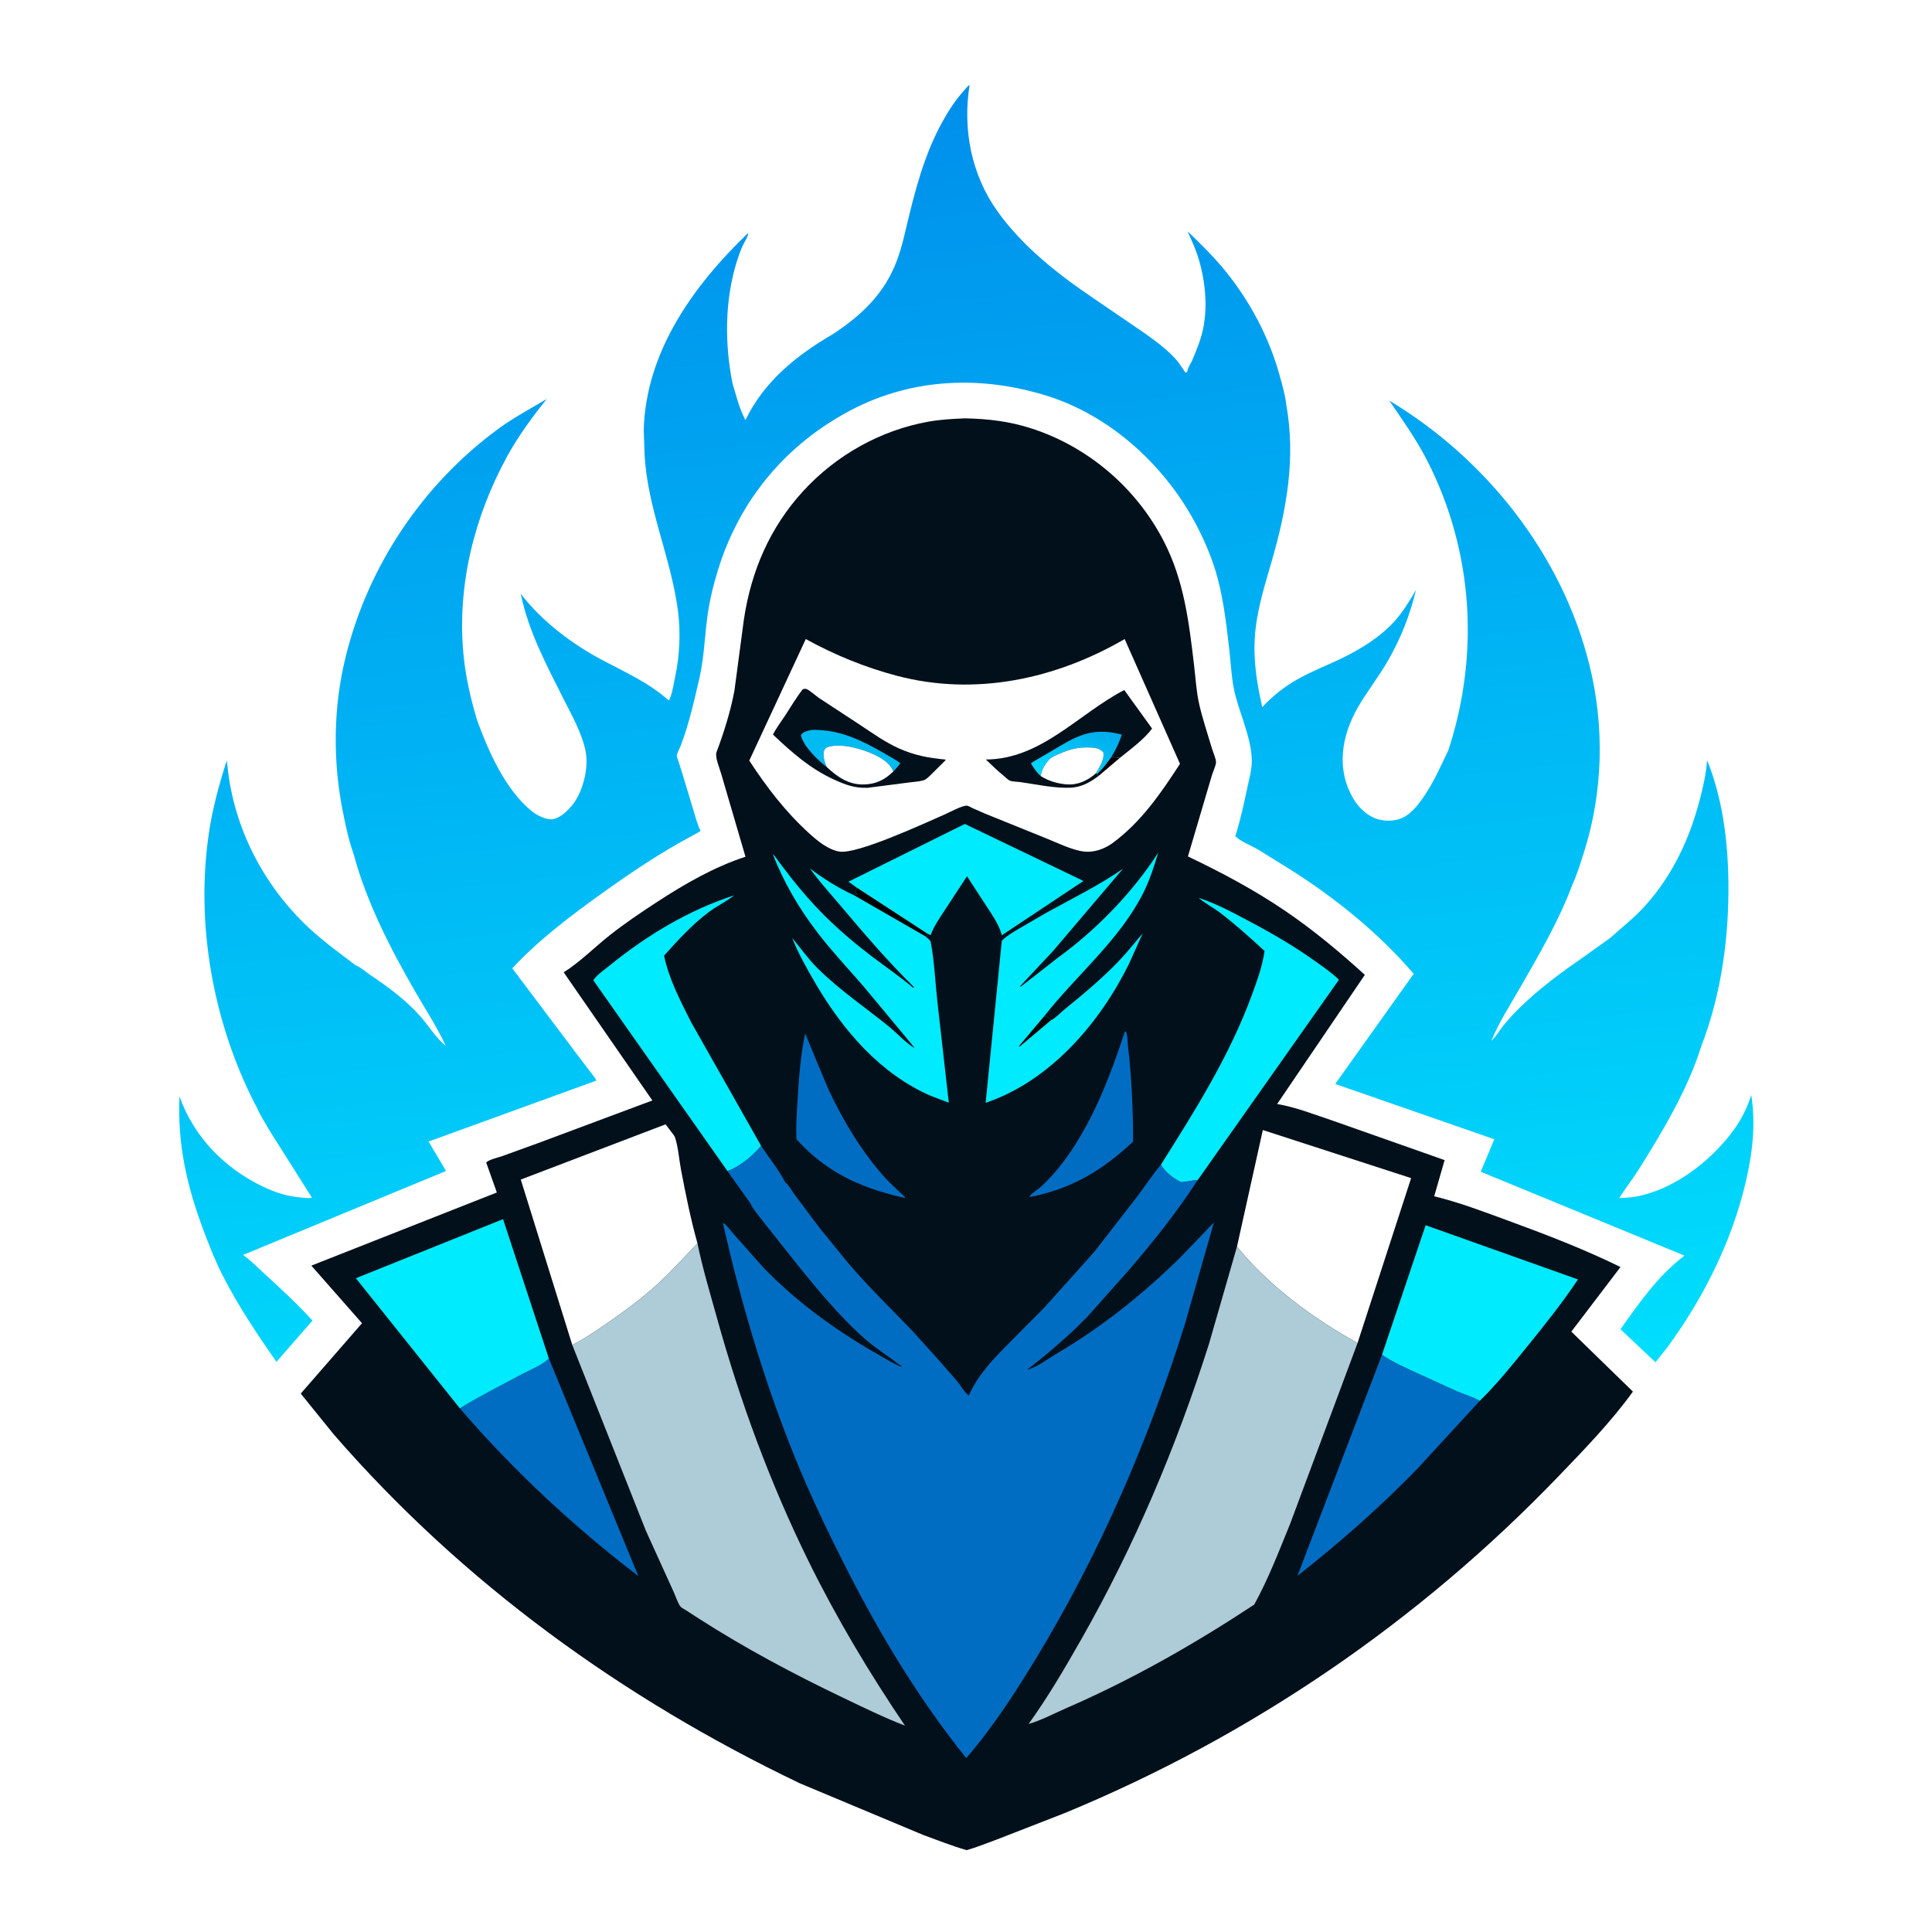
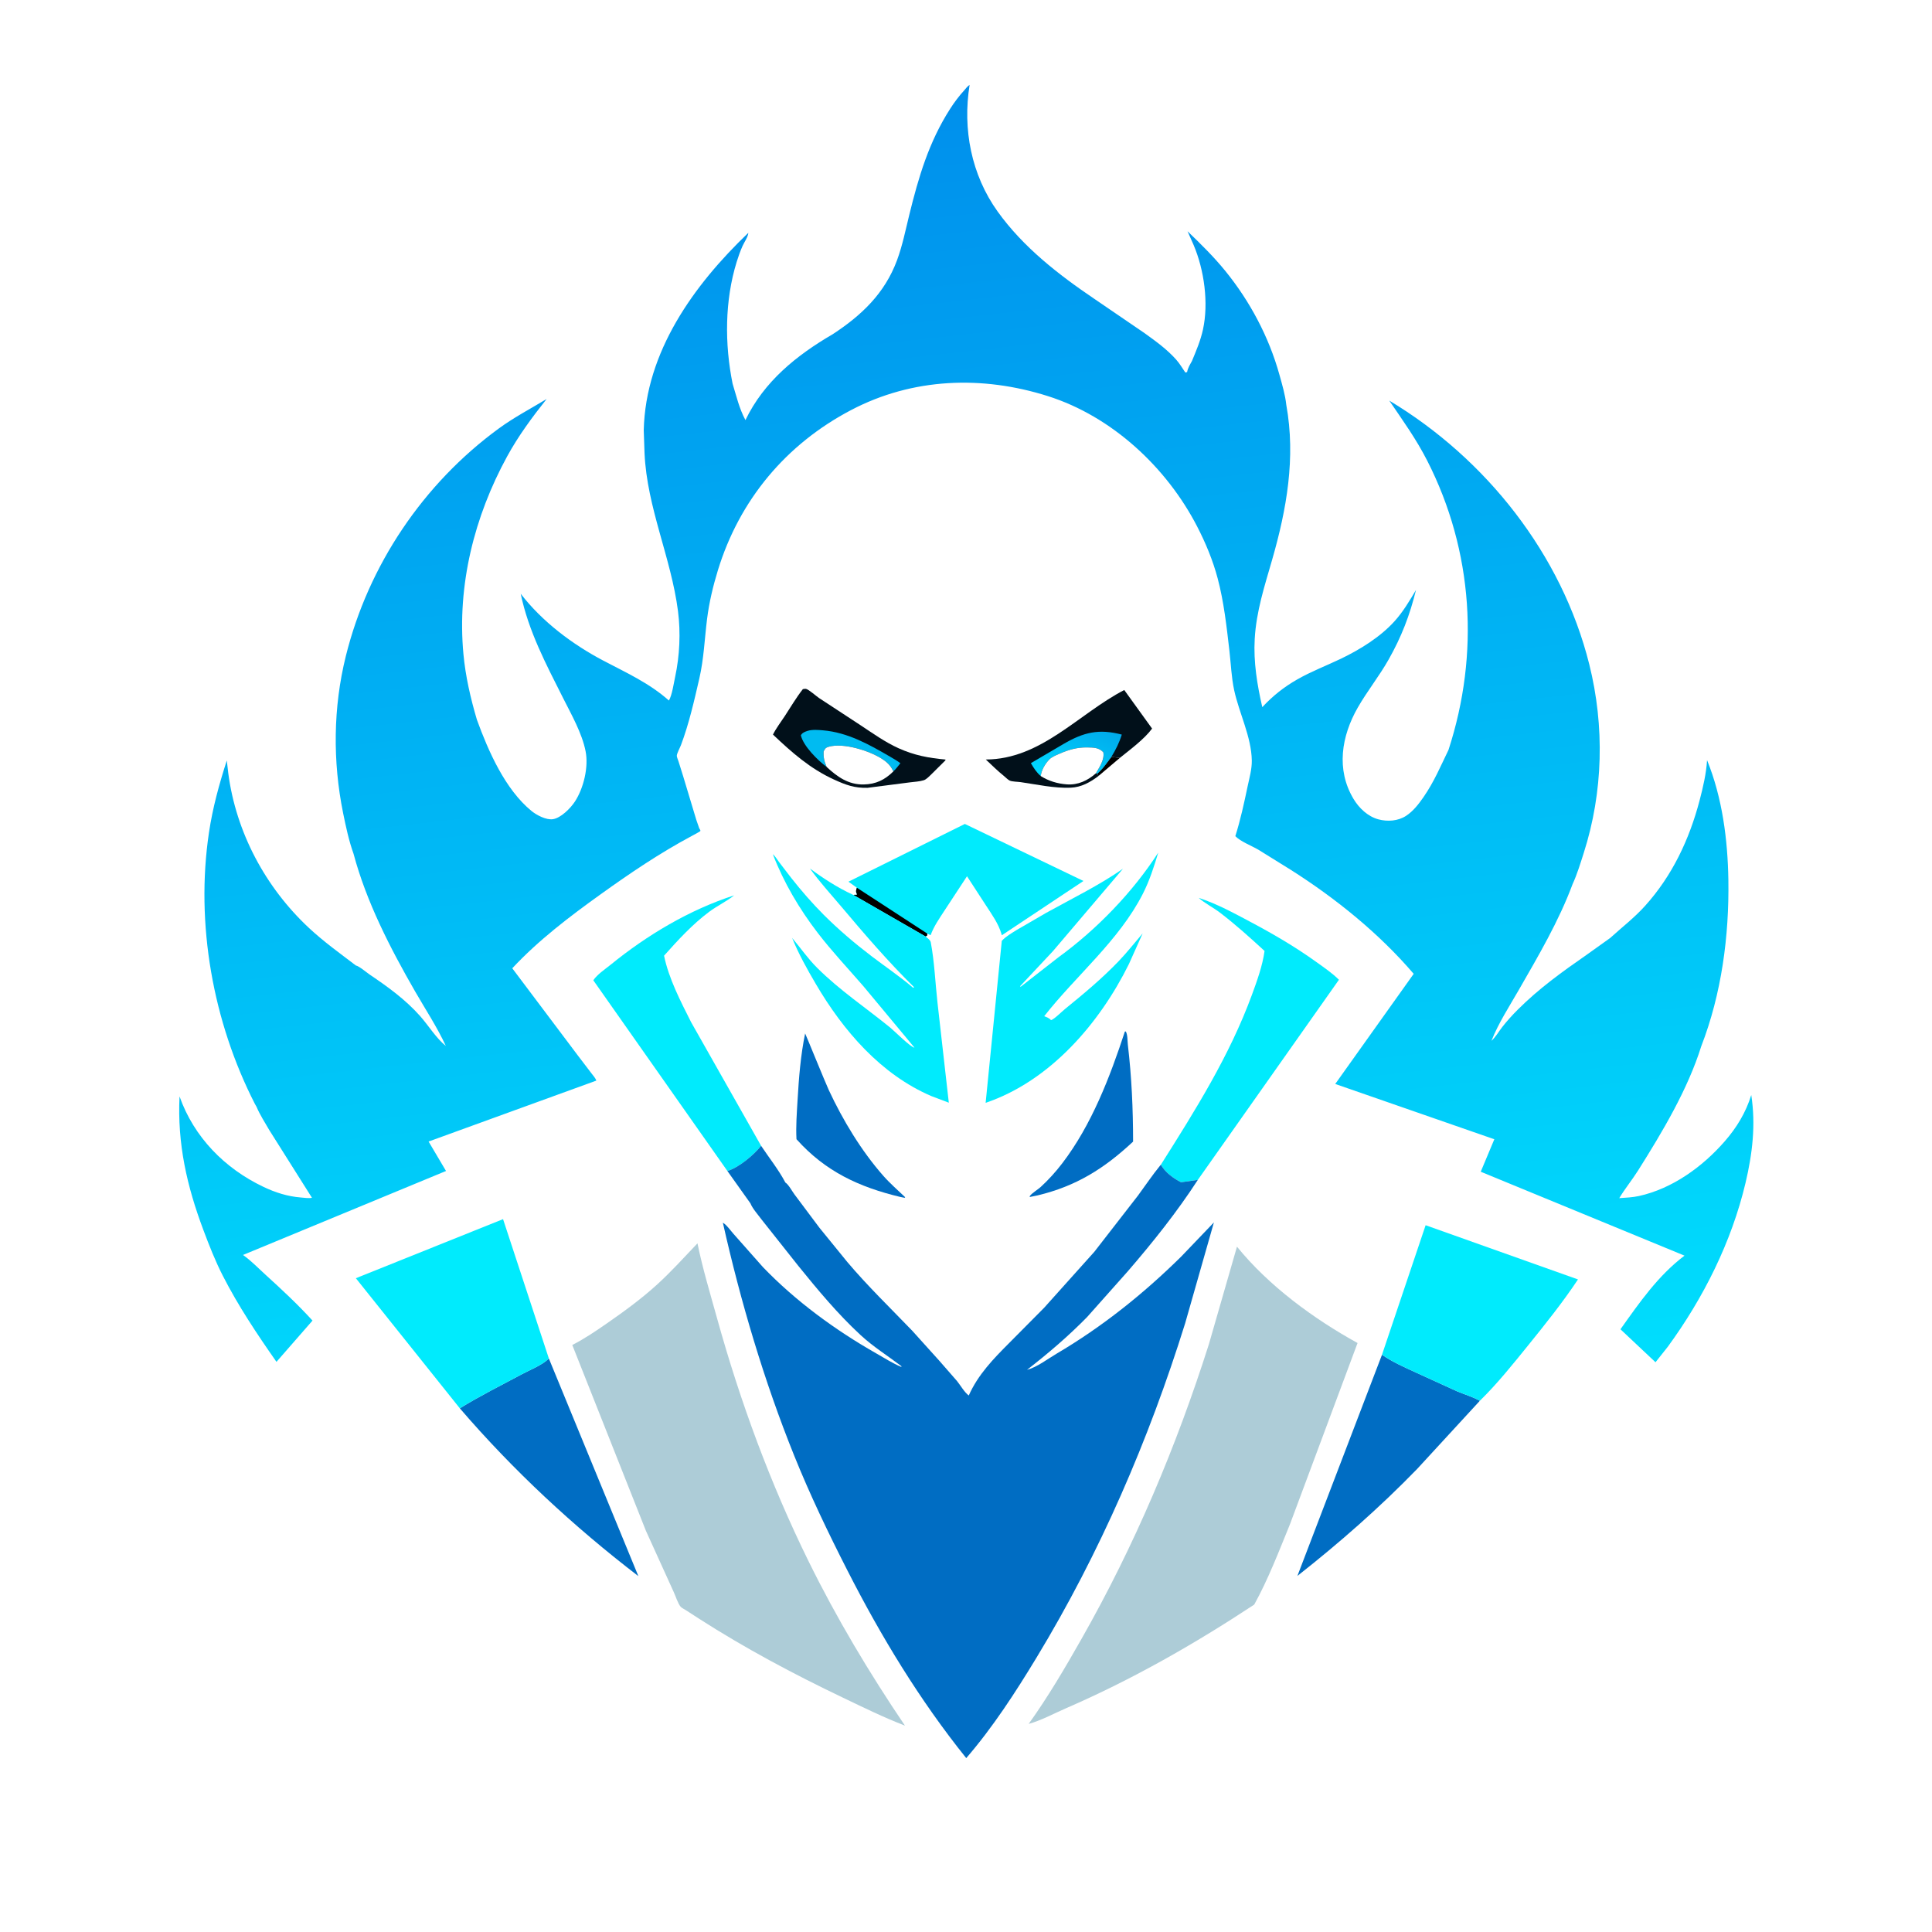
<svg xmlns="http://www.w3.org/2000/svg" version="1.1" style="display: block;" viewBox="0 0 2048 2048" width="1024" height="1024">
  <defs>
    <linearGradient id="Gradient1" gradientUnits="userSpaceOnUse" x1="904.105" y1="104.648" x2="1062.62" y2="1520.41">
      <stop class="stop0" offset="0" stop-opacity="1" stop-color="rgb(0,143,236)" />
      <stop class="stop1" offset="1" stop-opacity="1" stop-color="rgb(0,222,253)" />
    </linearGradient>
    <linearGradient id="Gradient2" gradientUnits="userSpaceOnUse" x1="1154.25" y1="765.677" x2="1126.21" y2="828.291">
      <stop class="stop0" offset="0" stop-opacity="1" stop-color="rgb(0,171,236)" />
      <stop class="stop1" offset="1" stop-opacity="1" stop-color="rgb(0,215,255)" />
    </linearGradient>
  </defs>
  <path transform="translate(0,0)" fill="rgb(255,255,255)" d="M -0 -0 L 2048 0 L 2048 2048 L -0 2048 L -0 -0 z" />
  <path transform="translate(0,0)" fill="url(#Gradient1)" d="M 882.697 354.304 C 913.332 334.256 937.849 310.995 950.861 275.92 C 956.622 260.391 959.918 243.856 963.861 227.803 C 973.74 187.594 984.602 150.641 1007.13 115.438 C 1011.58 108.488 1016.48 101.962 1022.03 95.852 C 1023.66 94.061 1025.71 91.156 1027.83 90.008 C 1020.26 136.878 1029.65 185.348 1057.52 224.215 C 1084.57 261.954 1121.89 290.978 1160.05 316.8 L 1213.19 353.082 C 1225.14 361.694 1237.05 370.226 1246.88 381.319 C 1250.53 385.443 1253.41 390.353 1256.51 394.897 L 1258.38 394.418 C 1259.15 390.08 1261.41 386.544 1263.51 382.734 C 1268.07 371.699 1272.64 361.038 1275.2 349.312 C 1281.35 321.138 1276.52 286.242 1265.33 259.811 L 1258.86 245.162 C 1272.73 258.471 1286.66 272.178 1298.79 287.095 C 1324.92 319.196 1345.09 357.131 1356.18 397 C 1359.09 407.456 1362.38 418.47 1363.54 429.276 C 1373.64 485.101 1363.95 539.797 1348.48 593.5 C 1340.45 621.397 1331.71 648.021 1330.05 677.272 C 1328.66 701.794 1332.63 725.807 1338.08 749.606 C 1349.28 737.61 1360.86 728.383 1375.15 720.215 C 1390.06 711.697 1405.98 705.685 1421.4 698.288 C 1441.54 688.629 1463.04 675.363 1478.11 658.709 C 1487.3 648.562 1494.05 637.107 1501.01 625.398 C 1494.42 652.231 1485.66 674.944 1472.04 699.072 C 1462.06 716.763 1449.33 732.535 1439.29 750.071 C 1422 780.286 1416.09 815.769 1434.83 846.953 C 1440.68 856.681 1450.03 865.559 1461.18 868.552 C 1470.78 871.127 1481.95 870.369 1490.42 864.876 C 1497.99 859.971 1503.88 852.324 1508.95 845 C 1520.07 828.961 1527.04 812.334 1535.46 794.948 C 1568.6 693.203 1561.73 584.15 1512.99 488.484 C 1501.25 465.432 1487.17 445.915 1472.68 424.648 C 1575.16 486.142 1655.57 587.561 1684.69 704.222 C 1701.08 769.854 1699.49 839.59 1678.85 904.103 C 1675.36 915.008 1671.84 926.732 1667.04 937.138 C 1652.46 976.38 1630.78 1013.19 1609.97 1049.4 C 1599.99 1066.78 1588.36 1084.67 1580.99 1103.33 C 1585.64 1099.13 1588.51 1093.75 1592.33 1088.84 C 1597.55 1082.12 1603.25 1075.9 1609.27 1069.9 C 1631.43 1047.82 1655.74 1030.3 1681.32 1012.54 L 1706.86 994.3 C 1719.37 982.923 1732.39 972.961 1743.8 960.307 C 1772.67 928.285 1790.75 889.91 1801.65 848.438 C 1805.24 834.762 1808.73 819.9 1809.55 805.789 C 1825.72 845.492 1831.48 890.179 1832.14 932.775 C 1833.07 992.205 1824.93 1053.46 1803.4 1109.08 C 1789.05 1155.01 1762 1200.23 1736.37 1240.87 C 1730.07 1250.84 1722.56 1259.98 1716.46 1270.09 C 1723.37 1269.6 1730.54 1269.32 1737.32 1267.83 C 1772.72 1260.04 1804.66 1236.91 1828.15 1210 C 1840.96 1195.33 1850.63 1179.43 1856.41 1160.76 C 1861.32 1192.3 1857.62 1223.14 1850.31 1254 C 1835.49 1316.52 1805.85 1375.7 1768.02 1427.5 L 1754.9 1444.04 L 1717.76 1409.08 C 1738.05 1380.58 1757.42 1352.46 1785.64 1331.02 L 1569.64 1242.08 L 1584.05 1207.66 L 1415.41 1149.05 L 1498.57 1032.31 C 1461.68 989.229 1416.02 952.362 1368.23 922.029 L 1333.99 900.779 C 1326.83 896.573 1315.08 892.099 1309.5 886.366 C 1314.99 868.998 1318.78 851.349 1322.53 833.547 C 1324.4 824.65 1327.12 815.307 1326.96 806.149 C 1326.53 781.061 1313.51 755.883 1308.26 731.581 C 1305.35 718.106 1304.81 703.492 1303.22 689.765 C 1300.25 664.176 1297.39 637.932 1290.75 613 C 1285.68 593.973 1278.07 575.613 1269.05 558.141 C 1236.62 495.32 1178.75 441.43 1110.75 419.878 C 1041.29 397.86 967.521 400.416 902.215 434.675 C 833.191 470.886 783.874 529.935 761.002 604.5 C 755.825 621.377 751.694 638.728 749.504 656.261 C 746.889 677.199 746.12 698.316 741.378 718.949 C 735.942 742.6 730.388 767.184 721.831 789.898 C 720.797 792.645 717.56 798.445 717.439 801.141 C 717.38 802.46 718.842 805.751 719.251 807.091 L 724.221 822.98 L 738.164 869.25 L 741.174 877.904 C 741.565 878.909 742.746 879.901 742.368 880.91 C 742.14 881.517 733.915 885.829 733.036 886.3 C 699.207 904.416 667.916 925.596 636.758 947.948 C 603.813 971.581 570.694 996.722 543.03 1026.43 L 612.77 1119.15 L 627.161 1138.02 C 628.822 1140.24 631.306 1142.87 632.106 1145.5 L 454.324 1210.08 L 472.798 1241.29 L 257.589 1330.32 L 258.668 1331.09 C 266.737 1336.95 273.788 1344.31 281.169 1351.01 C 298.495 1366.76 315.499 1382.55 331.269 1399.87 L 293.062 1443.62 C 272.39 1414.07 252.732 1384.64 236.253 1352.47 C 228.218 1336.78 221.767 1320.32 215.584 1303.84 C 198.051 1257.08 187.918 1212.43 190.318 1162.28 C 205.588 1205.37 238.069 1238.52 279.236 1258.11 C 291.867 1264.12 304.809 1268.27 318.795 1269.38 C 322.548 1269.68 326.988 1270.45 330.692 1269.71 L 285.479 1197.98 C 280.874 1190.01 275.454 1181.66 271.91 1173.19 L 270.161 1170.12 C 225.756 1083.33 207.064 979.299 221.503 882.59 C 225.438 856.237 232.273 831.454 240.417 806.13 L 241.963 819.5 C 250.172 882.35 281.359 940.602 327.5 983.651 C 343.063 998.171 360.374 1010.58 377.262 1023.47 C 380.583 1024.03 388.816 1031.02 392 1033.17 C 411.18 1046.13 429.656 1059.46 445.149 1076.85 C 454.022 1086.8 462.322 1100.56 472.62 1108.76 C 463.399 1088.81 450.791 1069.67 439.841 1050.62 C 413.555 1004.88 388.436 956.16 374.761 904.999 C 369.859 891.391 366.613 876.178 363.733 862 C 352.594 807.178 353.097 749.893 366.578 695.53 C 390.454 599.243 448.658 512.758 528.779 454.196 C 544.877 442.43 562.435 433.253 579.451 422.966 C 564.097 442.283 549.521 461.999 537.648 483.698 C 502.682 547.599 484.438 620.455 491.262 693.408 C 493.476 717.08 498.806 740.167 505.537 762.923 C 517.64 796.175 535.439 836.814 563.46 859.697 C 568.81 864.067 578.999 869.428 586.094 868.374 C 594.573 867.115 604.86 856.695 609.411 849.716 C 618.686 835.493 624.074 813.123 620.749 796.312 C 616.951 777.105 605.654 757.35 596.878 739.909 C 578.788 703.96 560.274 669.172 551.967 629.404 C 574.806 659.026 606.725 683.013 639.612 700.327 C 664.218 713.281 687.97 723.904 709.085 742.582 C 712.49 736.56 714.179 724.487 715.66 717.605 C 720.495 695.127 721.635 670.619 718.708 647.849 C 711.428 591.227 685.86 538.279 683.245 480.597 L 683.206 479.566 L 682.393 455.982 C 684.414 372.935 735.332 302.245 793.268 246.796 C 792.992 251.081 788.918 256.717 787.093 260.826 C 784.691 266.23 782.651 271.993 780.901 277.641 C 768.167 318.748 768.105 364.795 776.574 406.699 C 780.68 420.036 783.508 432.834 790.201 445.31 C 809.852 404.446 844.378 376.596 882.697 354.304 z" />
-   <path transform="translate(0,0)" fill="rgb(1,16,26)" d="M 1022.94 443.458 C 1046.76 443.901 1069.28 446.543 1092.03 453.736 C 1152.91 472.974 1204.45 516.964 1233.64 573.693 C 1255.19 615.574 1260.29 659.085 1265.76 705.119 C 1267.34 718.399 1268.11 732.475 1270.99 745.5 C 1274.57 761.668 1280.09 777.736 1284.78 793.622 C 1285.82 797.139 1289.11 804.553 1289.03 808.054 C 1288.95 811.512 1285.67 818.331 1284.65 821.9 L 1259.25 907.858 C 1294.77 924.797 1329.21 943.115 1361.84 965.216 C 1391.77 985.494 1420.07 1009.07 1446.78 1033.39 L 1353.82 1170.3 C 1373.36 1173.53 1394.02 1181.75 1412.84 1187.99 L 1531.35 1229.76 L 1520.3 1268.13 C 1546.39 1274.4 1572.69 1284.43 1597.88 1293.66 C 1638.5 1308.54 1678.92 1324.03 1717.8 1343.1 L 1665.66 1411.58 L 1730.97 1475.16 C 1707.95 1507.07 1679.24 1536.68 1652.01 1565 C 1503.91 1719.07 1325.72 1840.72 1128.09 1922.15 L 1056.07 1950.19 C 1045.64 1953.94 1035.36 1958.23 1024.69 1961.25 C 1009.38 1956.86 994.083 1950.73 979.083 1945.31 L 847.97 1890.43 C 660.301 1800.67 490.725 1678.23 353.962 1520.72 L 318.8 1477.28 L 383.744 1402.66 L 330.021 1341.61 L 526.66 1264.09 L 515.364 1232.22 C 518.674 1229.09 528.119 1227.04 532.575 1225.46 L 570.721 1211.63 L 691.534 1166.54 L 597.547 1030.71 C 614.772 1019.84 629.872 1004.46 645.858 991.787 C 662.095 978.916 679.479 967.213 696.829 955.907 C 725.675 937.111 757.372 918.842 790.233 908.179 L 764.547 820.452 C 763.008 814.685 757.602 802.498 759.551 797.304 C 767.293 776.676 774.603 753.511 778.564 731.875 L 788.487 657.211 C 796.103 605.513 816.243 558.683 851.888 520.065 C 886.733 482.315 933.318 456.143 984.011 447.01 C 996.92 444.684 1009.87 443.998 1022.94 443.458 z" />
  <path transform="translate(0,0)" fill="rgb(0,109,195)" d="M 1192.4 1093.5 L 1193.39 1093.38 C 1195.41 1096.89 1195.08 1103.4 1195.57 1107.49 C 1199.61 1141.9 1201.1 1175.54 1201.12 1210.16 C 1170.35 1238.86 1140.76 1257.39 1099.76 1267.2 L 1091.5 1268.87 C 1091.57 1268.52 1091.54 1268.13 1091.72 1267.82 C 1093.25 1265.2 1100.45 1260.74 1102.99 1258.42 C 1111.51 1250.62 1119.08 1242.24 1126.1 1233.06 C 1157.14 1192.44 1176.59 1141.7 1192.4 1093.5 z" />
  <path transform="translate(0,0)" fill="rgb(0,109,195)" d="M 853.476 1095.5 C 853.733 1095.69 875.178 1148.27 878.557 1155.52 C 893.489 1187.53 913.016 1219.92 936.372 1246.44 C 943.504 1254.54 951.716 1261.62 959.5 1269.08 L 959 1269.73 L 954.392 1268.83 C 910.561 1258.32 874.904 1241.82 844.297 1207.59 C 843.556 1193.88 844.67 1179.77 845.459 1166.06 C 846.809 1142.61 848.718 1118.52 853.476 1095.5 z" />
  <path transform="translate(0,0)" fill="rgb(0,109,195)" d="M 581.823 1440.08 L 676.685 1670.75 C 608.034 1618.14 543.836 1558.48 487.434 1492.87 C 508.355 1479.88 530.899 1468.71 552.601 1457.04 C 561.669 1452.16 574.69 1447.17 581.823 1440.08 z" />
  <path transform="translate(0,0)" fill="rgb(0,235,253)" d="M 908.299 941.001 L 899.38 934.635 L 1022.77 873.418 L 1148.51 933.869 L 1061.98 991.421 L 1061.62 990.128 C 1058.4 979.008 1051.41 969.437 1045.18 959.814 L 1025.07 928.867 L 1001.23 965.202 C 995.745 973.634 989.956 981.822 986.5 991.337 L 983.062 989.709 L 982.72 991.821 L 981.082 992.688 L 904.677 948.714 C 906.05 948.493 905.467 948.535 906.923 948.526 L 907.975 948.531 L 908.51 948 C 907.386 945.841 907.16 945.072 907.808 942.61 L 908.299 941.001 z" />
  <path transform="translate(0,0)" fill="rgb(0,0,0)" d="M 908.299 941.001 L 983.062 989.709 L 982.72 991.821 L 981.082 992.688 L 904.677 948.714 C 906.05 948.493 905.467 948.535 906.923 948.526 L 907.975 948.531 L 908.51 948 C 907.386 945.841 907.16 945.072 907.808 942.61 L 908.299 941.001 z" />
  <path transform="translate(0,0)" fill="rgb(0,109,195)" d="M 1568.68 1484.91 L 1502.25 1557.13 C 1462.64 1597.96 1419.96 1635.37 1375.29 1670.56 L 1464.98 1436.07 C 1476.28 1444.01 1489.89 1449.83 1502.43 1455.62 L 1544.21 1474.69 C 1552.13 1478.1 1561.23 1480.67 1568.68 1484.91 z" />
  <path transform="translate(0,0)" fill="rgb(0,235,253)" d="M 771.075 1241.31 L 628.936 1039.15 C 633.034 1032.95 641.373 1027.46 647.178 1022.74 C 685.787 991.319 730.677 964.484 778.232 949.106 C 770.143 955.585 760.22 960.223 751.776 966.527 C 733.919 979.86 718.72 996.507 703.925 1013.06 C 708.893 1037.33 721.507 1061.53 732.611 1083.56 L 806.805 1214.61 C 798.942 1224.49 783.137 1237.7 771.075 1241.31 z" />
  <path transform="translate(0,0)" fill="rgb(0,235,253)" d="M 1230.54 1234.67 C 1267.03 1177.01 1303.38 1119.08 1327.02 1054.75 C 1332.49 1039.85 1338.3 1023.83 1340.48 1008.06 C 1325.09 993.914 1309.98 980.262 1293.37 967.546 C 1286.16 962.031 1277.34 957.684 1270.64 951.766 C 1289.98 958.007 1308.38 968.146 1326.29 977.662 C 1350.19 990.371 1373.26 1003.88 1395.27 1019.69 C 1403.43 1025.55 1412.19 1031.48 1419.33 1038.58 L 1269.75 1250.74 L 1251.95 1253.26 C 1243.53 1248.92 1235.4 1242.95 1230.54 1234.67 z" />
  <path transform="translate(0,0)" fill="rgb(0,235,253)" d="M 981.082 992.688 C 982.824 994.202 986.176 996.395 986.624 998.753 C 990.572 1019.52 991.416 1041.78 993.77 1062.8 L 1005.78 1168.9 L 987.423 1161.96 C 933.734 1139.05 893.778 1092.43 864.85 1043.13 C 855.585 1027.35 846.542 1011.22 839.685 994.23 C 848.749 1004.98 856.166 1015.91 866.242 1025.97 C 889.951 1049.63 917.785 1068.24 943.674 1089.28 C 947.684 1092.53 965.638 1110.5 969.364 1110.5 L 915.285 1045.47 C 899.082 1026.77 881.976 1008.62 866.894 989.001 C 847.315 963.537 830.763 935.447 819.202 905.434 C 821.744 907.556 823.947 911.337 825.959 914 L 838.529 930.363 C 849.356 944.11 860.811 957.354 873.184 969.73 C 888.958 985.507 906.177 1000.12 923.925 1013.63 C 938.722 1024.89 953.771 1035.02 968 1047.09 L 968.98 1046.5 C 941.578 1019.5 916.541 990.402 891.782 961.009 C 880.587 947.718 868.684 934.778 858.56 920.651 C 872.65 931.128 887.762 940.874 903.724 948.281 L 904.677 948.714 L 981.082 992.688 z" />
  <path transform="translate(0,0)" fill="rgb(0,235,253)" d="M 1122.06 1014.71 C 1162.53 985.291 1200.77 945.802 1227.8 903.792 C 1223.26 918.768 1218.63 933.356 1211.51 947.365 C 1186.19 997.122 1140.94 1033.82 1106.92 1077.2 C 1109.59 1078.34 1112.23 1079.11 1114.11 1081.42 C 1117.45 1080.5 1125.79 1072.15 1128.94 1069.59 C 1148.74 1053.53 1167.87 1037.55 1185.57 1019.17 C 1194.76 1009.62 1202.67 999.441 1211.27 989.417 L 1196.69 1021.93 C 1165.52 1084.95 1113.04 1145.92 1044.82 1169.04 L 1061.94 997.34 C 1066.26 992.659 1071.91 989.483 1077.26 986.091 L 1108.91 967.708 C 1135.98 952.714 1165.06 938.514 1190.39 920.918 L 1116.06 1008.37 L 1081.26 1045.5 L 1082 1045.96 L 1122.06 1014.71 z" />
-   <path transform="translate(0,0)" fill="rgb(0,0,0)" d="M 1114.11 1081.42 L 1080.75 1109.5 L 1080.13 1109 L 1106.92 1077.2 C 1109.59 1078.34 1112.23 1079.11 1114.11 1081.42 z" />
  <path transform="translate(0,0)" fill="rgb(0,235,253)" d="M 1464.98 1436.07 L 1511.22 1298.78 L 1672.73 1356.26 C 1656.61 1380.48 1638.09 1403.65 1619.79 1426.27 C 1603.44 1446.46 1587.26 1466.7 1568.68 1484.91 C 1561.23 1480.67 1552.13 1478.1 1544.21 1474.69 L 1502.43 1455.62 C 1489.89 1449.83 1476.28 1444.01 1464.98 1436.07 z" />
  <path transform="translate(0,0)" fill="rgb(0,235,253)" d="M 487.434 1492.87 L 377.222 1354.97 L 533.256 1292.34 L 581.823 1440.08 C 574.69 1447.17 561.669 1452.16 552.601 1457.04 C 530.899 1468.71 508.355 1479.88 487.434 1492.87 z" />
  <path transform="translate(0,0)" fill="rgb(255,255,255)" d="M 1311.24 1321.52 L 1338.65 1197.88 L 1495.85 1248.85 L 1439.06 1423.65 C 1392.46 1397.97 1344.88 1363.05 1311.24 1321.52 z" />
  <path transform="translate(0,0)" fill="rgb(255,255,255)" d="M 606.638 1425.73 L 552.045 1250.38 L 705.538 1191.84 L 712.708 1201.26 C 713.861 1202.78 715.09 1204.24 715.686 1206.09 C 719.058 1216.55 719.888 1229.52 721.996 1240.53 C 726.912 1266.2 732.28 1292.88 739.349 1317.99 C 725.372 1332.64 711.804 1347.74 696.826 1361.4 C 680.294 1376.48 662.232 1389.71 643.876 1402.45 C 631.894 1410.77 619.669 1419.11 606.638 1425.73 z" />
  <path transform="translate(0,0)" fill="rgb(173,204,215)" d="M 1439.06 1423.65 L 1367.51 1615.54 C 1355.94 1643.84 1344.35 1674.19 1329.53 1700.93 C 1265.9 1742.89 1200.29 1780.31 1130.27 1810.71 C 1117.37 1816.31 1103.9 1823.66 1090.4 1827.44 C 1111.06 1798.67 1128.92 1768.14 1146.4 1737.38 C 1202.84 1638.11 1246.82 1533.81 1281.44 1425.02 L 1311.24 1321.52 C 1344.88 1363.05 1392.46 1397.97 1439.06 1423.65 z" />
  <path transform="translate(0,0)" fill="rgb(173,204,215)" d="M 606.638 1425.73 C 619.669 1419.11 631.894 1410.77 643.876 1402.45 C 662.232 1389.71 680.294 1376.48 696.826 1361.4 C 711.804 1347.74 725.372 1332.64 739.349 1317.99 C 744.796 1344.7 752.82 1371.14 760.109 1397.42 C 784.609 1485.74 816.481 1572.36 856.954 1654.67 C 886.791 1715.34 921.445 1773.28 959.289 1829.24 C 936.758 1820.57 915.107 1809.91 893.343 1799.5 C 841.059 1774.5 789.768 1747.21 740.969 1715.87 L 726.908 1706.77 C 725.528 1705.87 722.599 1704.45 721.571 1703.29 C 718.739 1700.1 716.098 1691.75 714.198 1687.68 L 684.692 1622.7 L 606.638 1425.73 z" />
  <path transform="translate(0,0)" fill="rgb(255,255,255)" d="M 854.165 677.418 C 884.524 694.211 916.987 707.436 950.524 716.303 C 1033.63 738.275 1118.79 720.031 1192.19 677.435 L 1250.83 809.708 C 1230.59 840.801 1209.77 871.315 1179.5 893.595 L 1178.76 894.144 C 1170.53 899.93 1159.67 903.838 1149.5 902.729 C 1136.65 901.328 1120.98 893.457 1109.03 888.684 L 1044.78 862.712 L 1030.83 856.625 C 1029.33 855.947 1026.81 854.319 1025.27 854.093 C 1020.48 853.389 1006 861.368 1001.35 863.389 C 980.85 872.301 908.202 906.134 889.531 902.662 C 877.448 900.414 866.816 891.561 857.967 883.58 C 833.321 861.351 812.277 833.99 794.262 806.26 L 854.165 677.418 z" />
  <path transform="translate(0,0)" fill="rgb(0,0,0)" d="M 1162.93 820.26 C 1168.87 815.289 1173.46 808.488 1178.09 802.322 L 1187.05 803.432 L 1164.59 822.463 L 1162.93 820.26 z" />
  <path transform="translate(0,0)" fill="rgb(1,16,26)" d="M 1164.59 822.463 C 1155.71 829.239 1146.33 834.5 1134.9 834.998 C 1118.04 835.732 1098.66 831.539 1082 829.103 C 1078.9 828.651 1073.09 828.67 1070.37 827.472 C 1068.53 826.667 1066 824.041 1064.41 822.745 C 1057.62 817.236 1051.33 811.125 1045 805.105 C 1103.58 804.91 1143.13 756.684 1191.76 731.441 L 1221.26 772.328 C 1212.92 783.615 1198.03 794.54 1187.05 803.432 L 1178.09 802.322 C 1173.46 808.488 1168.87 815.289 1162.93 820.26 L 1164.59 822.463 z" />
  <path transform="translate(0,0)" fill="url(#Gradient2)" d="M 1103.23 822.672 C 1098.61 818.571 1095.85 814.24 1092.78 808.972 L 1127.34 788.66 C 1148.75 776.165 1164.83 772.316 1189.16 778.693 C 1186.42 787.452 1182.83 794.538 1178.09 802.322 C 1173.46 808.488 1168.87 815.289 1162.93 820.26 L 1161.73 819.726 C 1165.54 812.96 1170.96 805.407 1169.57 797.422 C 1164.75 792.366 1159.21 792.435 1152.46 792.318 C 1141.59 792.129 1132.48 794.833 1122.68 799.157 C 1119.21 800.685 1114.88 802.346 1112.24 805.12 C 1107.79 809.776 1103.97 816.277 1103.23 822.672 z" />
  <path transform="translate(0,0)" fill="rgb(255,255,255)" d="M 1103.23 822.672 C 1103.97 816.277 1107.79 809.776 1112.24 805.12 C 1114.88 802.346 1119.21 800.685 1122.68 799.157 C 1132.48 794.833 1141.59 792.129 1152.46 792.318 C 1159.21 792.435 1164.75 792.366 1169.57 797.422 C 1170.96 805.407 1165.54 812.96 1161.73 819.726 C 1152.93 827.457 1142.74 832.369 1130.75 831.457 C 1120.77 830.699 1111.75 827.947 1103.23 822.672 z" />
  <path transform="translate(0,0)" fill="rgb(1,16,26)" d="M 851.08 730.5 C 851.938 730.326 853.684 730.066 854.5 730.268 C 857.522 731.017 865.22 737.948 868.396 740.062 L 912.084 768.687 C 925.005 777.232 938.26 786.728 952.409 793.117 C 969.125 800.665 984.111 803.486 1002.18 805.141 L 1002.24 805.944 L 986.691 821.384 C 984.623 823.281 981.983 826.187 979.265 827.073 C 974.942 828.483 969.391 828.712 964.851 829.296 L 919.64 835.127 C 905.777 835.513 896.445 832.001 884.082 826.358 C 858.676 814.76 839.354 797.611 819.383 778.68 C 822.84 771.748 827.71 765.48 831.948 759 C 838.22 749.411 844.004 739.535 851.08 730.5 z" />
  <path transform="translate(0,0)" fill="rgb(0,187,241)" d="M 876.242 812.95 C 866.94 806.046 851.72 791.084 848.936 779.5 C 850.261 776.787 853.34 775.614 856.201 774.713 C 861.016 773.197 867.506 773.745 872.486 774.178 C 898.624 776.447 921.16 789.084 943.392 802.029 C 947.188 804.239 950.954 806.379 954.45 809.051 C 952.08 812.003 949.791 815.089 947.031 817.685 L 946.623 816.901 L 945.907 815.615 C 943.28 810.638 939.172 807.049 934.432 804.083 C 920.963 795.654 894.081 787.13 878.444 791.596 C 875.12 792.545 874.584 793.635 873.092 796.5 C 872.763 803.004 873.763 806.988 876.242 812.95 z" />
  <path transform="translate(0,0)" fill="rgb(255,255,255)" d="M 876.242 812.95 C 873.763 806.988 872.763 803.004 873.092 796.5 C 874.584 793.635 875.12 792.545 878.444 791.596 C 894.081 787.13 920.963 795.654 934.432 804.083 C 939.172 807.049 943.28 810.638 945.907 815.615 L 946.623 816.901 L 947.031 817.685 C 937.908 826.734 928.45 831.323 915.5 831.565 C 899.38 831.866 887.575 823.512 876.242 812.95 z" />
  <path transform="translate(0,0)" fill="rgb(0,109,195)" d="M 806.805 1214.61 C 815.141 1227.14 825.576 1240.24 832.535 1253.55 C 835.797 1255.51 839.774 1262.88 842.185 1266.14 L 868.741 1301.6 L 898.195 1337.79 C 919.885 1363.44 943.738 1386.44 966.989 1410.6 L 995.862 1442.63 L 1014.5 1463.98 C 1018.1 1468.45 1022.43 1476.05 1026.94 1479.28 C 1036.69 1457.24 1053.01 1440.43 1069.81 1423.6 L 1106.79 1386.33 L 1160.02 1326.98 L 1206.3 1267.36 C 1214.08 1256.83 1221.42 1245.79 1229.71 1235.66 L 1230.54 1234.67 C 1235.4 1242.95 1243.53 1248.92 1251.95 1253.26 L 1269.75 1250.74 C 1247.6 1284.88 1222.06 1316.87 1195.5 1347.65 L 1152.4 1396.1 C 1132.59 1416.35 1111.03 1434.75 1088.67 1452.08 C 1099.23 1449.32 1110.52 1440.55 1120.02 1434.96 C 1168.52 1406.37 1212 1371.58 1252.08 1332.08 L 1286.79 1295.82 L 1256.3 1402.78 C 1217.69 1526.46 1166.04 1646.11 1098.85 1756.99 C 1076.47 1793.93 1052.51 1830.94 1024.26 1863.67 C 974.847 1802.18 933.948 1734.72 898.178 1664.52 C 877.931 1624.79 858.665 1584.67 841.981 1543.29 C 809.905 1463.74 785.068 1379.74 766.265 1296.12 C 770.007 1298.09 774.437 1304.47 777.343 1307.72 L 808.725 1343.16 C 843.33 1379.18 885.484 1409.98 928.785 1434.61 C 937.416 1439.53 946.34 1445.24 955.5 1449.03 L 955.5 1448.18 C 940.787 1437.03 925.808 1427.76 912.113 1415.1 C 887.947 1392.75 866.878 1367.35 846.198 1341.82 L 807.376 1292.84 C 803.733 1287.86 797.736 1281.27 795.505 1275.63 L 771.075 1241.31 C 783.137 1237.7 798.942 1224.49 806.805 1214.61 z" />
</svg>